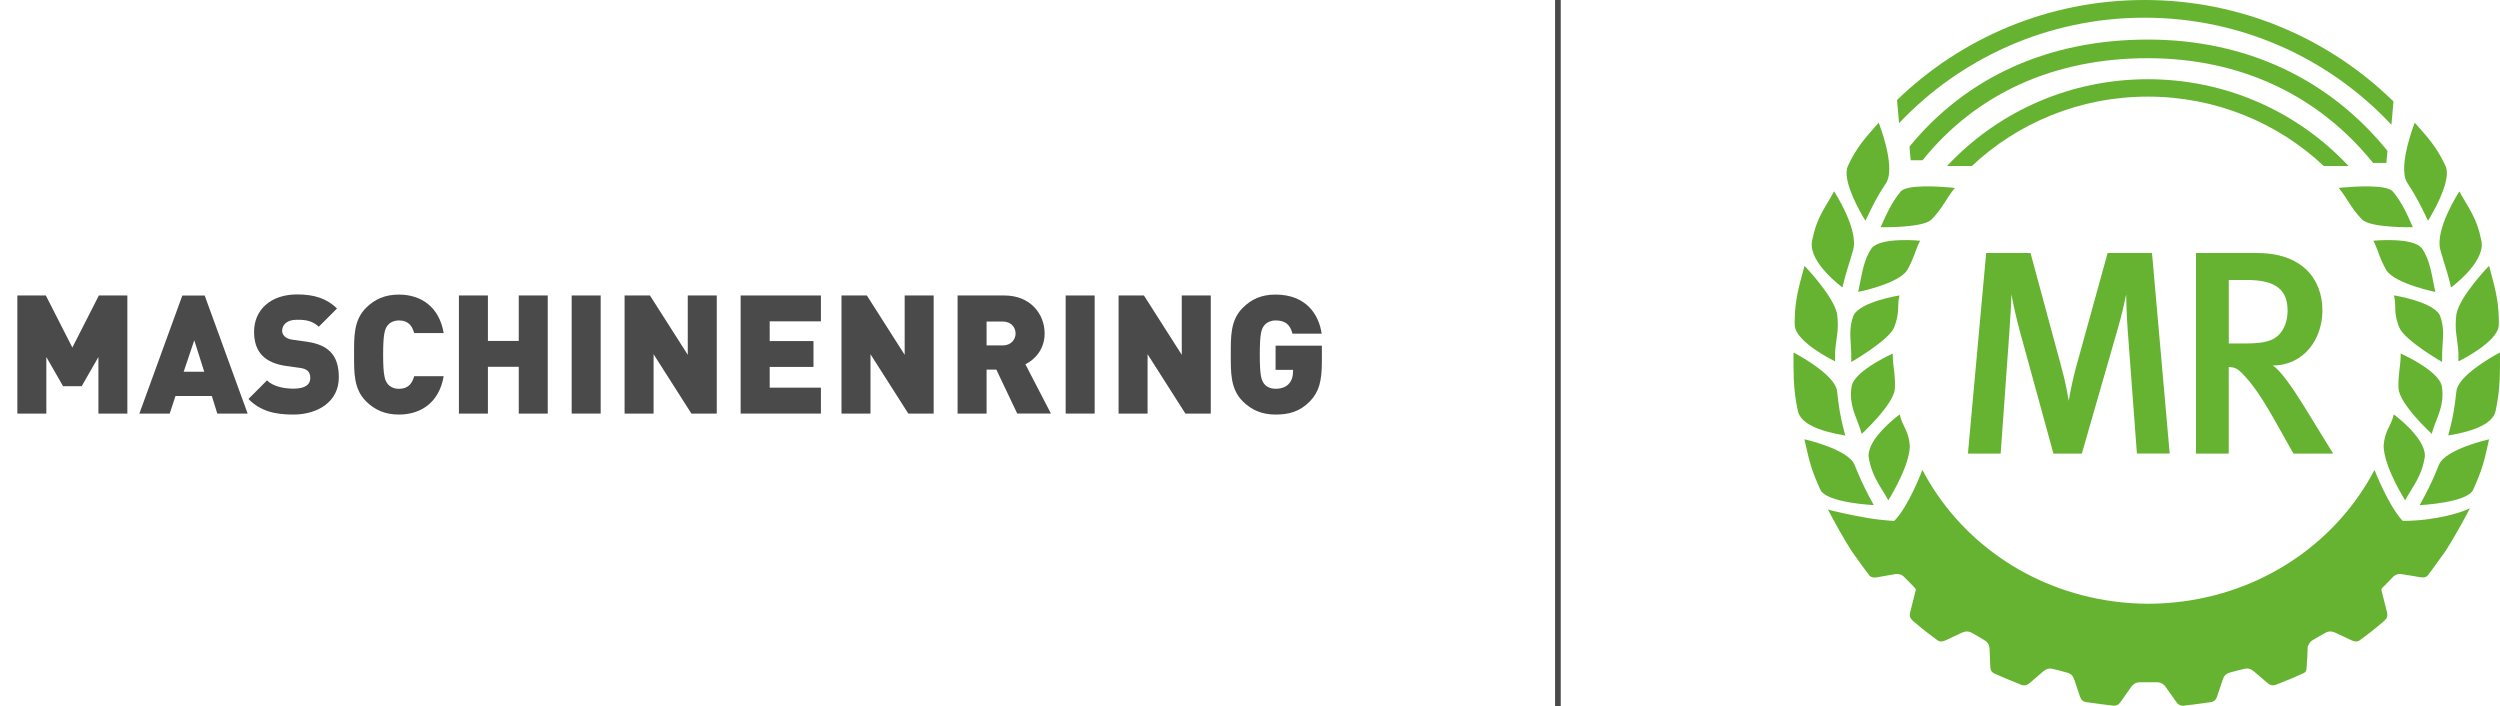
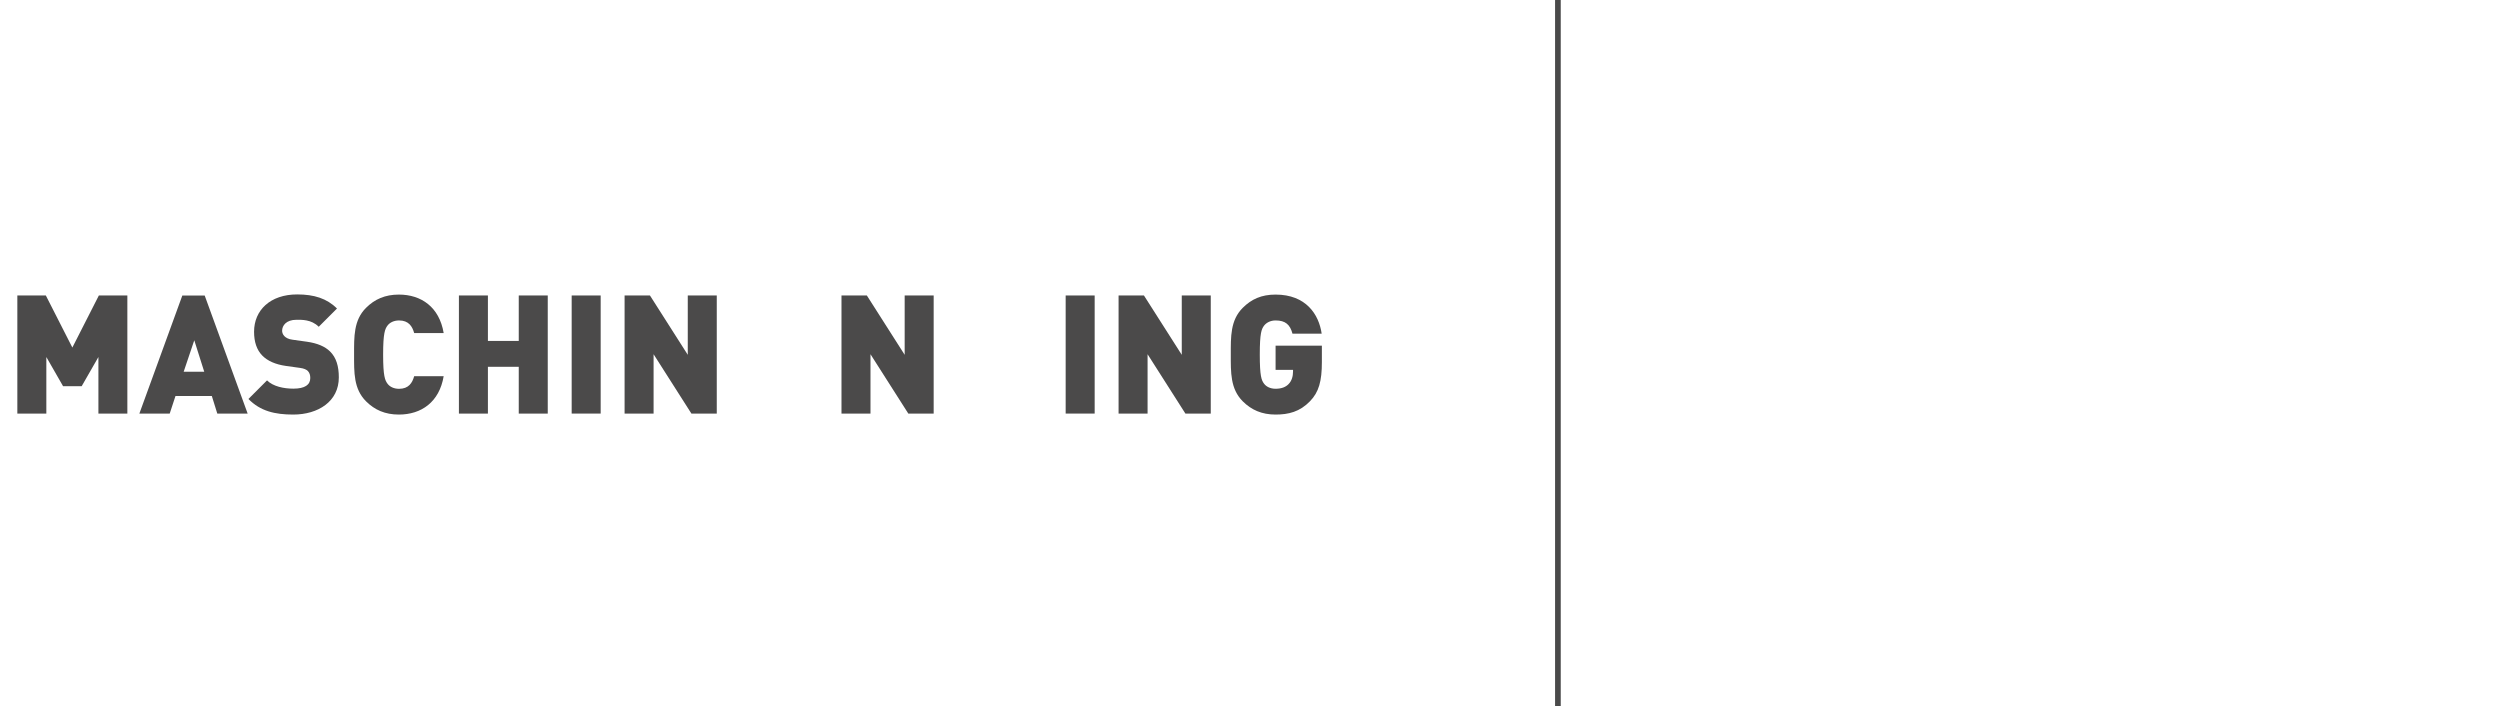
<svg xmlns="http://www.w3.org/2000/svg" xmlns:xlink="http://www.w3.org/1999/xlink" version="1.1" id="Ebene_1" x="0px" y="0px" viewBox="0 0 501.73 141.73" style="enable-background:new 0 0 501.73 141.73;" xml:space="preserve">
  <style type="text/css">
	.st0{fill:#4B4A4A;}
	.st1{clip-path:url(#SVGID_2_);}
	.st2{clip-path:url(#SVGID_4_);}
	.st3{clip-path:url(#SVGID_6_);fill:#65B330;}
	.st4{fill:#4A4A4A;}
</style>
  <g>
    <g>
      <path class="st0" d="M19.75,83V71.65l-3.36,5.86h-3.73L9.3,71.65V83H3.48V59.3H9.2l5.32,10.45l5.32-10.45h5.72V83H19.75z" />
      <path class="st0" d="M43.61,83l-1.1-3.53h-7.29L34.06,83h-6.09l8.62-23.69h4.49L49.7,83H43.61z M38.99,68.29l-2.13,6.32h4.13    L38.99,68.29z" />
      <path class="st0" d="M58.85,83.2c-3.63,0-6.59-0.67-8.99-3.13l3.73-3.73c1.23,1.23,3.39,1.66,5.29,1.66c2.3,0,3.39-0.77,3.39-2.13    c0-0.57-0.13-1.03-0.47-1.4c-0.3-0.3-0.8-0.53-1.56-0.63l-2.86-0.4c-2.1-0.3-3.69-1-4.76-2.1c-1.1-1.13-1.63-2.73-1.63-4.76    c0-4.33,3.26-7.49,8.65-7.49c3.39,0,5.96,0.8,7.99,2.83l-3.66,3.66c-1.5-1.5-3.46-1.4-4.49-1.4c-2.03,0-2.86,1.16-2.86,2.2    c0,0.3,0.1,0.73,0.47,1.1c0.3,0.3,0.8,0.6,1.63,0.7l2.86,0.4c2.13,0.3,3.66,0.97,4.66,1.96c1.26,1.23,1.76,3,1.76,5.19    C68.01,80.57,63.85,83.2,58.85,83.2z" />
      <path class="st0" d="M80.05,83.2c-2.76,0-4.86-0.93-6.59-2.66c-2.5-2.5-2.4-5.82-2.4-9.38c0-3.56-0.1-6.89,2.4-9.38    c1.73-1.73,3.83-2.66,6.59-2.66c4.49,0,8.12,2.5,8.99,7.72h-5.92c-0.37-1.33-1.1-2.53-3.03-2.53c-1.06,0-1.86,0.43-2.3,1    c-0.53,0.7-0.9,1.53-0.9,5.86s0.37,5.16,0.9,5.86c0.43,0.57,1.23,1,2.3,1c1.93,0,2.66-1.2,3.03-2.53h5.92    C88.17,80.7,84.55,83.2,80.05,83.2z" />
      <path class="st0" d="M104.11,83v-9.38h-6.19V83H92.1V59.3h5.82v9.12h6.19V59.3h5.82V83H104.11z" />
      <path class="st0" d="M114.73,83V59.3h5.82V83H114.73z" />
      <path class="st0" d="M138.76,83l-7.59-11.91V83h-5.82V59.3h5.09l7.59,11.91V59.3h5.82V83H138.76z" />
-       <path class="st0" d="M148.64,83V59.3h16.11v5.19h-10.28v3.96h8.79v5.19h-8.79v4.16h10.28V83H148.64z" />
      <path class="st0" d="M182.29,83l-7.59-11.91V83h-5.82V59.3h5.09l7.59,11.91V59.3h5.82V83H182.29z" />
-       <path class="st0" d="M204.15,83l-4.19-8.82H198V83h-5.82V59.3h9.38c5.26,0,8.09,3.73,8.09,7.62c0,3.23-2,5.26-3.86,6.19l5.12,9.88    H204.15z M201.29,64.53H198v4.79h3.29c1.6,0,2.53-1.17,2.53-2.4C203.82,65.69,202.89,64.53,201.29,64.53z" />
      <path class="st0" d="M213.87,83V59.3h5.82V83H213.87z" />
      <path class="st0" d="M237.9,83l-7.59-11.91V83h-5.82V59.3h5.09l7.59,11.91V59.3h5.82V83H237.9z" />
      <path class="st0" d="M262.89,80.54c-2.03,2.1-4.29,2.66-6.89,2.66c-2.76,0-4.86-0.93-6.59-2.66c-2.5-2.5-2.4-5.82-2.4-9.38    c0-3.56-0.1-6.89,2.4-9.38c1.73-1.73,3.73-2.66,6.59-2.66c6.09,0,8.69,3.96,9.25,7.85h-5.86c-0.47-1.8-1.4-2.66-3.39-2.66    c-1.06,0-1.86,0.47-2.3,1.03c-0.53,0.7-0.87,1.5-0.87,5.82s0.33,5.16,0.87,5.86c0.43,0.57,1.23,1,2.3,1c1.23,0,2.06-0.37,2.6-0.93    c0.67-0.67,0.9-1.63,0.9-2.53v-0.33H256v-4.86h9.29v3.29C265.29,76.48,264.69,78.71,262.89,80.54z" />
    </g>
    <g>
      <defs>
        <rect id="SVGID_1_" x="310.39" width="191.34" height="141.73" />
      </defs>
      <clipPath id="SVGID_2_">
        <use xlink:href="#SVGID_1_" style="overflow:visible;" />
      </clipPath>
      <g class="st1">
        <defs>
          <rect id="SVGID_3_" x="331.65" y="0" width="170.08" height="141.73" />
        </defs>
        <clipPath id="SVGID_4_">
          <use xlink:href="#SVGID_3_" style="overflow:visible;" />
        </clipPath>
        <g class="st2">
          <defs>
-             <rect id="SVGID_5_" x="331.65" y="0" width="170.08" height="141.67" />
-           </defs>
+             </defs>
          <clipPath id="SVGID_6_">
            <use xlink:href="#SVGID_5_" style="overflow:visible;" />
          </clipPath>
          <path class="st3" d="M431.05,7.94c-19.75,0-36.29,7.39-47.83,21.48l0.24,2.74h2.38c10.84-13.46,26.47-20.48,45.21-20.48      c18.75,0,34.37,7.56,45.21,21.02h2.67l0.21-2.43C467.6,16,450.95,7.94,431.05,7.94" />
          <path class="st3" d="M470.29,32.23c-9.94-10.07-23.85-16.33-39.24-16.33c-15.46,0-29.42,6.31-39.37,16.45l0,0      c-0.31,0.32-0.62,0.64-0.92,0.96h4.98c9.18-8.62,21.62-13.92,35.31-13.92c13.69,0,26.13,5.29,35.31,13.92h4.98      C471,32.95,470.65,32.59,470.29,32.23L470.29,32.23" />
          <path class="st3" d="M480.35,20.36C467.49,7.77,449.85,0,430.38,0c-19.31,0-36.83,7.65-49.66,20.07l0.41,4.64      c12.34-13.03,29.84-21.16,49.25-21.16c19.57,0,37.2,8.27,49.56,21.49L480.35,20.36" />
          <path class="st3" d="M370.62,35.29c0.34,3.64,3.76,9.01,3.76,9.01c1.38-2.9,2.22-4.67,4.25-7.75c0.93-1.71,0.49-4.81-0.16-7.42      c0,0.01,0,0-0.01-0.04c0,0,0,0.01,0,0.01c-0.05-0.19-0.27-1.04-0.46-1.65c-0.5-1.65-0.96-2.83-0.96-2.83      c-2.39,2.75-4.4,4.75-6.22,8.79C370.61,33.94,370.56,34.58,370.62,35.29L370.62,35.29" />
          <path class="st3" d="M360.18,64.68c0,0.19,0,0.38,0.01,0.58c0.08,3.39,8.1,7.27,8.1,7.27c-0.01-0.38-0.01-0.77-0.01-1.15      c0-0.18,0.01-0.35,0.01-0.51c0-0.06,0.02-0.54,0.05-0.91c0.2-2.24,0.75-3.67,0.36-6.92c-0.74-3.7-6.55-9.68-6.55-9.68      c-0.98,3.68-1.9,6.51-1.96,10.71C360.18,64.45,360.18,64.87,360.18,64.68" />
          <path class="st3" d="M372.18,93.26c-1.28-3.14-10.05-5.1-10.05-5.1c0.08,0.36,0.15,0.7,0.23,1.02v0      c0.76,3.39,1.17,5.13,2.97,9.11c1.25,2.64,10.72,3.08,10.72,3.08c-0.38-0.69-0.71-1.31-1.02-1.9      C374.03,97.55,373.28,95.98,372.18,93.26" />
          <path class="st3" d="M375.01,91.44L375.01,91.44c0,0.09,0,0.18,0.01,0.27c0.64,3.93,2.36,5.83,3.95,8.69      c0,0,3.8-5.97,4.27-10.21c0.02-0.23,0.04-0.46,0.05-0.68c-0.22-3.14-1.48-3.87-2.04-6.34      C381.25,83.17,374.97,87.75,375.01,91.44" />
          <path class="st3" d="M379.86,71.21c0-0.22-0.01-0.25-0.01-0.25s-0.26,0.12-0.4,0.19c-1.25,0.59-7.37,3.59-7.86,6.42      c-0.09,0.59-0.12,1.14-0.12,1.66c0.01,3.05,1.39,5.03,2.16,7.85c0,0,6.52-5.97,6.66-9.14c0-0.02,0-0.04,0-0.06      C380.41,74.95,379.86,73.47,379.86,71.21" />
          <path class="st3" d="M381.22,59.29c0,0-8.05,1.26-9.27,4.11c-0.87,2.41-0.58,4.28-0.46,6.54c0.02,0.46,0.04,1.25,0.04,1.16      c0,0.09,0,0.18,0,0.28c0,0.43,0,0.85,0.01,1.27c0,0,7.52-4.32,8.6-6.94c0.39-1.01,0.58-1.79,0.68-2.45l0,0      C381.07,61.77,380.81,60.9,381.22,59.29" />
          <path class="st3" d="M391.47,37.63c-2.31-0.2-8.56-0.62-9.94,0.72c-1.98,2.24-3.48,5.88-3.47,5.85c-0.19,0.45-0.4,0.91-0.64,1.4      c0,0,8.68,0.19,10.29-1.61c2.18-2.25,3.02-4.4,4.62-6.27C392.33,37.72,392.01,37.68,391.47,37.63" />
          <path class="st3" d="M385.35,48.31c0,0-7.96-0.79-9.75,1.53c-1.45,2.13-1.86,4.7-2.4,7.4c-0.09,0.44-0.18,0.89-0.28,1.35      c0,0,8.06-1.62,9.83-4.36c1.33-2.36,1.51-3.54,2.25-5.19h0C385.1,48.81,385.22,48.57,385.35,48.31" />
          <path class="st3" d="M369.77,57.69c0.1-0.42,0.19-0.81,0.28-1.18c0,0.01,0,0.02-0.01,0.03c0.56-2.23,1.1-3.64,1.88-6.42      c1.11-4.17-3.83-11.72-3.83-11.72c-1.89,3.47-3.49,5.21-4.39,9.79c-0.03,0.14-0.06,0.27-0.08,0.41      C363.11,52.85,369.77,57.69,369.77,57.69" />
          <path class="st3" d="M369.89,85.68c-0.55-2.25-0.86-3.94-1.2-7.15c-0.3-3.09-7.11-6.91-8.39-7.6c-0.13-0.07-0.35-0.2-0.35-0.2      s-0.01,0.09-0.01,0.48c0,1.72-0.01,3.29,0.06,4.89v0c0.09,2,0.3,4.05,0.84,6.49c0.6,2.27,3.76,3.87,9.49,4.82      C370.17,86.78,370.03,86.21,369.89,85.68" />
          <path class="st3" d="M489.75,50.12c0.78,2.78,1.32,4.19,1.88,6.42c0-0.01,0-0.02-0.01-0.02c0.09,0.37,0.18,0.75,0.28,1.18      c0,0,6.66-4.84,6.15-9.09c-0.03-0.14-0.05-0.27-0.08-0.41c-0.91-4.58-2.51-6.32-4.4-9.79C493.58,38.4,488.64,45.95,489.75,50.12      " />
-           <path class="st3" d="M493.33,69.96c0.03,0.36,0.05,0.85,0.05,0.91c0.01,0.17,0.01,0.33,0.01,0.51c0,0.38,0,0.77-0.01,1.15      c0,0,8.01-3.88,8.1-7.27c0.01-0.2,0.01-0.39,0.01-0.58c0,0.19,0.01-0.23,0-0.62c-0.06-4.2-0.98-7.03-1.96-10.71      c0,0-5.81,5.97-6.55,9.68C492.58,66.28,493.13,67.71,493.33,69.96" />
          <path class="st3" d="M501.73,71.21c0-0.39-0.01-0.48-0.01-0.48s-0.21,0.13-0.35,0.2c-1.28,0.69-8.09,4.51-8.39,7.6      c-0.35,3.21-0.65,4.9-1.2,7.15c-0.13,0.53-0.28,1.1-0.44,1.72c5.73-0.94,8.9-2.55,9.49-4.82c0.53-2.45,0.75-4.49,0.84-6.49      C501.73,74.5,501.73,72.93,501.73,71.21" />
          <path class="st3" d="M489.49,93.26c-1.1,2.72-1.84,4.3-2.86,6.22c-0.31,0.59-0.64,1.2-1.02,1.9c0,0,9.48-0.44,10.73-3.08      c1.8-3.98,2.21-5.72,2.97-9.11l0,0c0.08-0.33,0.15-0.66,0.23-1.02C499.53,88.16,490.77,90.12,489.49,93.26" />
          <path class="st3" d="M481.37,77.93c0.14,3.16,6.66,9.14,6.66,9.14c0.77-2.83,2.15-4.8,2.16-7.85c0-0.52-0.03-1.07-0.12-1.66      c-0.49-2.83-6.61-5.83-7.86-6.42c-0.14-0.07-0.4-0.19-0.4-0.19s-0.01,0.03-0.01,0.25c0,2.27-0.54,3.74-0.44,6.66v0      C481.37,77.89,481.37,77.91,481.37,77.93" />
          <path class="st3" d="M489.71,63.39c-1.22-2.85-9.27-4.11-9.27-4.11c0.41,1.62,0.15,2.49,0.38,3.97l0,0l0,0      c0.1,0.66,0.29,1.43,0.68,2.45c1.08,2.62,8.6,6.94,8.6,6.94c0.01-0.42,0.02-0.85,0.02-1.27c0-0.09,0-0.18,0-0.28      c0,0.09,0.02-0.7,0.04-1.16C490.29,67.67,490.58,65.8,489.71,63.39" />
          <path class="st3" d="M476.67,49.05c0.74,1.64,0.92,2.83,2.25,5.18c1.77,2.73,9.83,4.36,9.83,4.36c-0.1-0.45-0.19-0.9-0.28-1.35      c-0.53-2.71-0.95-5.28-2.4-7.4c-1.79-2.32-9.76-1.53-9.76-1.53C476.45,48.57,476.57,48.81,476.67,49.05" />
          <path class="st3" d="M484.25,45.6c-0.24-0.49-0.44-0.95-0.64-1.4c0.02,0.03-1.48-3.61-3.46-5.85c-1.39-1.34-7.64-0.92-9.94-0.72      c-0.54,0.05-0.86,0.08-0.86,0.08c1.6,1.87,2.44,4.02,4.62,6.27C475.57,45.79,484.25,45.6,484.25,45.6" />
          <path class="st3" d="M486.65,91.44L486.65,91.44c0.04-3.68-6.24-8.27-6.24-8.27c-0.56,2.47-1.83,3.2-2.04,6.34      c0,0.22,0.02,0.45,0.05,0.68c0.47,4.24,4.27,10.21,4.27,10.21c1.58-2.85,3.31-4.76,3.95-8.69      C486.65,91.62,486.65,91.53,486.65,91.44" />
          <path class="st3" d="M483.03,36.55c2.04,3.09,2.87,4.86,4.25,7.75c0,0,3.42-5.37,3.76-9.01v0c0.07-0.71,0.01-1.36-0.2-1.88      c-1.83-4.04-3.83-6.05-6.22-8.79c0,0-0.47,1.18-0.96,2.83c-0.19,0.61-0.4,1.45-0.46,1.65c0,0,0-0.01,0-0.01      c-0.01,0.05-0.01,0.05-0.01,0.04C482.54,31.74,482.09,34.84,483.03,36.55" />
-           <path class="st3" d="M428.86,91.02L427,66.07c-0.18-2.56-0.29-5.76-0.29-6.98c-0.29,1.34-0.82,3.9-1.57,6.46l-7.33,25.48h-5.7      l-6.69-24.37c-0.76-2.68-1.51-6.28-1.75-7.62c0,1.34-0.23,5.18-0.41,7.68l-1.74,24.31h-6.57l3.66-40.25h8.9l6.17,22.8      c0.93,3.37,1.28,5.64,1.51,6.86c0.18-1.22,0.7-3.95,1.46-6.75l6.34-22.92h8.9l3.55,40.25H428.86" />
+           <path class="st3" d="M428.86,91.02L427,66.07c-0.18-2.56-0.29-5.76-0.29-6.98c-0.29,1.34-0.82,3.9-1.57,6.46l-7.33,25.48h-5.7      l-6.69-24.37c-0.76-2.68-1.51-6.28-1.75-7.62c0,1.34-0.23,5.18-0.41,7.68l-1.74,24.31h-6.57l3.66-40.25h8.9l6.17,22.8      c0.93,3.37,1.28,5.64,1.51,6.86c0.18-1.22,0.7-3.95,1.46-6.75l6.34-22.92h8.9H428.86" />
          <path class="st3" d="M450.96,56.19h-3.66v12.74h3.43c3.49,0,5.35-0.47,6.57-1.69c1.11-1.1,1.8-2.79,1.8-4.89      C459.1,58.28,456.89,56.19,450.96,56.19 M460.27,91.03l-3.49-6.22c-2.79-4.94-4.66-7.74-6.87-9.95      c-0.75-0.76-1.34-1.16-2.62-1.22v17.39h-6.57V50.78H453c9.02,0,13.09,5.24,13.09,11.52c0,5.76-3.72,11.05-10,11.05      c1.46,0.76,4.13,4.66,6.22,8.03l5.94,9.66H460.27z" />
          <path class="st3" d="M494.41,102.55c-0.26,0.1-5.31,1.99-12.21,1.99c-2.82-3-5.52-9.87-5.66-10.23      c-7.2,13.78-21.15,24.06-38.33,26.38c-2.36,0.31-4.71,0.47-7.03,0.48c-2.32-0.01-4.68-0.16-7.05-0.48      c-17.17-2.32-31.12-12.6-38.32-26.38c-0.14,0.37-2.85,7.46-5.67,10.25c-0.32-0.04-2.66-0.16-5.07-0.56      c-3.4-0.56-6.93-1.41-7.12-1.45l-1.1-0.31c1.08,2.1,3.38,6.26,4.79,8.41c0.14,0.2,2.87,4.03,3.59,4.92      c0.24,0.21,0.52,0.33,0.94,0.33c0.15,0,0.31-0.01,0.49-0.04l3.23-0.56c0.31-0.07,0.58-0.1,0.83-0.1c0.54,0,0.95,0.16,1.32,0.48      c0.16,0.13,2,2.04,2.09,2.12c0.16,0.17,0.28,0.34,0.37,0.52l0.02-0.08l-1.16,4.61c-0.19,0.78-0.01,1.2,0.41,1.63      c0,0,0.34,0.29,0.35,0.3c1.55,1.34,3.18,2.62,4.87,3.82c0.18,0.09,0.37,0.14,0.59,0.14c0.25,0,0.53-0.07,0.88-0.23l2.95-1.38      c0.52-0.27,0.95-0.4,1.35-0.4c0.28,0,0.56,0.07,0.83,0.2c0.18,0.08,2.79,1.59,2.98,1.76c0.38,0.32,0.63,0.74,0.71,1.35      l0.01,0.05l0.07,1.84c0,0.05,0.01,0.1,0.01,0.15l0.06,1.67c0.03,0.73,0.21,1.07,0.68,1.35c1.52,0.72,5.33,2.25,5.64,2.37      c0.17,0.05,0.34,0.08,0.5,0.08c0.34,0,0.68-0.13,1.13-0.5l2.44-2.1c0.6-0.56,1.11-0.79,1.68-0.79c0.31,0,3.47,0.83,3.69,0.93      c0.59,0.26,0.94,0.72,1.2,1.59l1.04,3.11c0.24,0.72,0.61,0.97,1.18,1.11c0.25,0.04,5.3,0.73,5.6,0.73      c0.55,0,0.96-0.16,1.38-0.76l1.9-2.7c0.05-0.08,0.11-0.16,0.16-0.23c0.03-0.04,0.06-0.09,0.1-0.13c0.04-0.05,0.08-0.1,0.12-0.14      c0.03-0.04,0.06-0.07,0.1-0.11c0.04-0.04,0.08-0.08,0.12-0.12c0.03-0.03,0.06-0.06,0.1-0.08c0.04-0.04,0.09-0.07,0.13-0.1      c0.03-0.03,0.07-0.05,0.1-0.07c0.05-0.03,0.1-0.05,0.14-0.07c0.03-0.02,0.06-0.04,0.1-0.05c0.05-0.02,0.1-0.03,0.16-0.05      c0.03-0.01,0.07-0.02,0.1-0.03c0.06-0.01,0.12-0.02,0.19-0.03c0.03,0,0.06-0.01,0.09-0.02c0.09-0.01,0.2-0.01,0.3-0.01h3.35      c0.86,0,1.42,0.33,2,1.25l1.91,2.7c0.42,0.6,0.83,0.76,1.38,0.76c0.3,0,5.34-0.68,5.6-0.73c0.09-0.02,0.17-0.05,0.25-0.07      c0.02-0.01,0.04-0.02,0.07-0.03c0.06-0.03,0.12-0.05,0.18-0.09c0.01-0.01,0.03-0.02,0.05-0.03c0.07-0.04,0.13-0.09,0.19-0.14      c0.02-0.01,0.03-0.03,0.04-0.04c0.05-0.05,0.09-0.1,0.14-0.16c0.01-0.01,0.02-0.02,0.03-0.03c0.01-0.01,0.01-0.02,0.02-0.04      c0.02-0.02,0.03-0.05,0.05-0.08c0.02-0.04,0.04-0.07,0.06-0.12c0.02-0.03,0.03-0.06,0.04-0.09c0.01-0.02,0.02-0.03,0.03-0.05      c0.02-0.05,0.04-0.1,0.05-0.15l1.05-3.11c0.04-0.14,0.09-0.27,0.13-0.39c0.01-0.03,0.03-0.07,0.04-0.1      c0.02-0.05,0.05-0.11,0.07-0.16c0.02-0.03,0.03-0.07,0.05-0.1c0.03-0.05,0.06-0.1,0.09-0.15c0.02-0.02,0.03-0.05,0.05-0.08      c0.03-0.04,0.06-0.08,0.09-0.12c0.02-0.02,0.04-0.05,0.06-0.07c0.04-0.04,0.07-0.07,0.11-0.1c0.02-0.02,0.04-0.04,0.06-0.06      c0.04-0.03,0.08-0.06,0.13-0.09c0.02-0.01,0.04-0.03,0.06-0.04c0.06-0.04,0.13-0.08,0.21-0.12c0.23-0.11,3.44-0.95,3.75-0.95      c0.57,0,1.07,0.24,1.68,0.79l2.45,2.1c0.43,0.36,0.78,0.5,1.12,0.5c0.17,0,0.33-0.03,0.5-0.08c0.31-0.11,0.6-0.24,0.92-0.35      c1.64-0.63,3.2-1.29,4.73-2.01c0.68-0.3,0.61-1,0.66-1.71c0.03-0.52,0.06-1,0.07-1.14c0.01-0.1,0.02-0.21,0.03-0.32l0.08-2.12      l0.02-0.1c0.04-0.14,0.31-0.58,0.36-0.67c0.01-0.02,0.03-0.04,0.04-0.05c0.05-0.07,0.11-0.13,0.17-0.2      c0.02-0.02,0.04-0.04,0.06-0.06c0.08-0.08,0.17-0.14,0.27-0.21c0.14-0.1,2.62-1.54,2.83-1.63c0.26-0.1,0.51-0.16,0.77-0.16      c0.4,0,0.83,0.13,1.35,0.4l2.95,1.38c0.36,0.16,0.64,0.23,0.89,0.23c0.21,0,0.4-0.05,0.58-0.14c1.68-1.19,3.29-2.46,4.83-3.79v0      c0,0,0.3-0.26,0.39-0.35c0.42-0.43,0.59-0.85,0.4-1.63l-1.14-4.51c0.02-0.04,0.04-0.09,0.07-0.13c0.05-0.08,0.1-0.15,0.16-0.22      c0.03-0.04,0.05-0.07,0.09-0.11c0.1-0.11,0.21-0.22,0.34-0.33l1.36-1.4c0.52-0.63,1.02-0.94,1.77-0.94      c0.24,0,3.87,0.63,4.06,0.66c0.18,0.03,0.34,0.04,0.48,0.04c0.42,0,0.7-0.12,0.94-0.33c0.72-0.9,3.52-4.83,3.67-5.04      c1.31-1.98,3.76-6.38,4.85-8.5L494.41,102.55" />
        </g>
      </g>
    </g>
    <g>
      <rect x="312.09" class="st4" width="1.14" height="141.73" />
    </g>
  </g>
</svg>